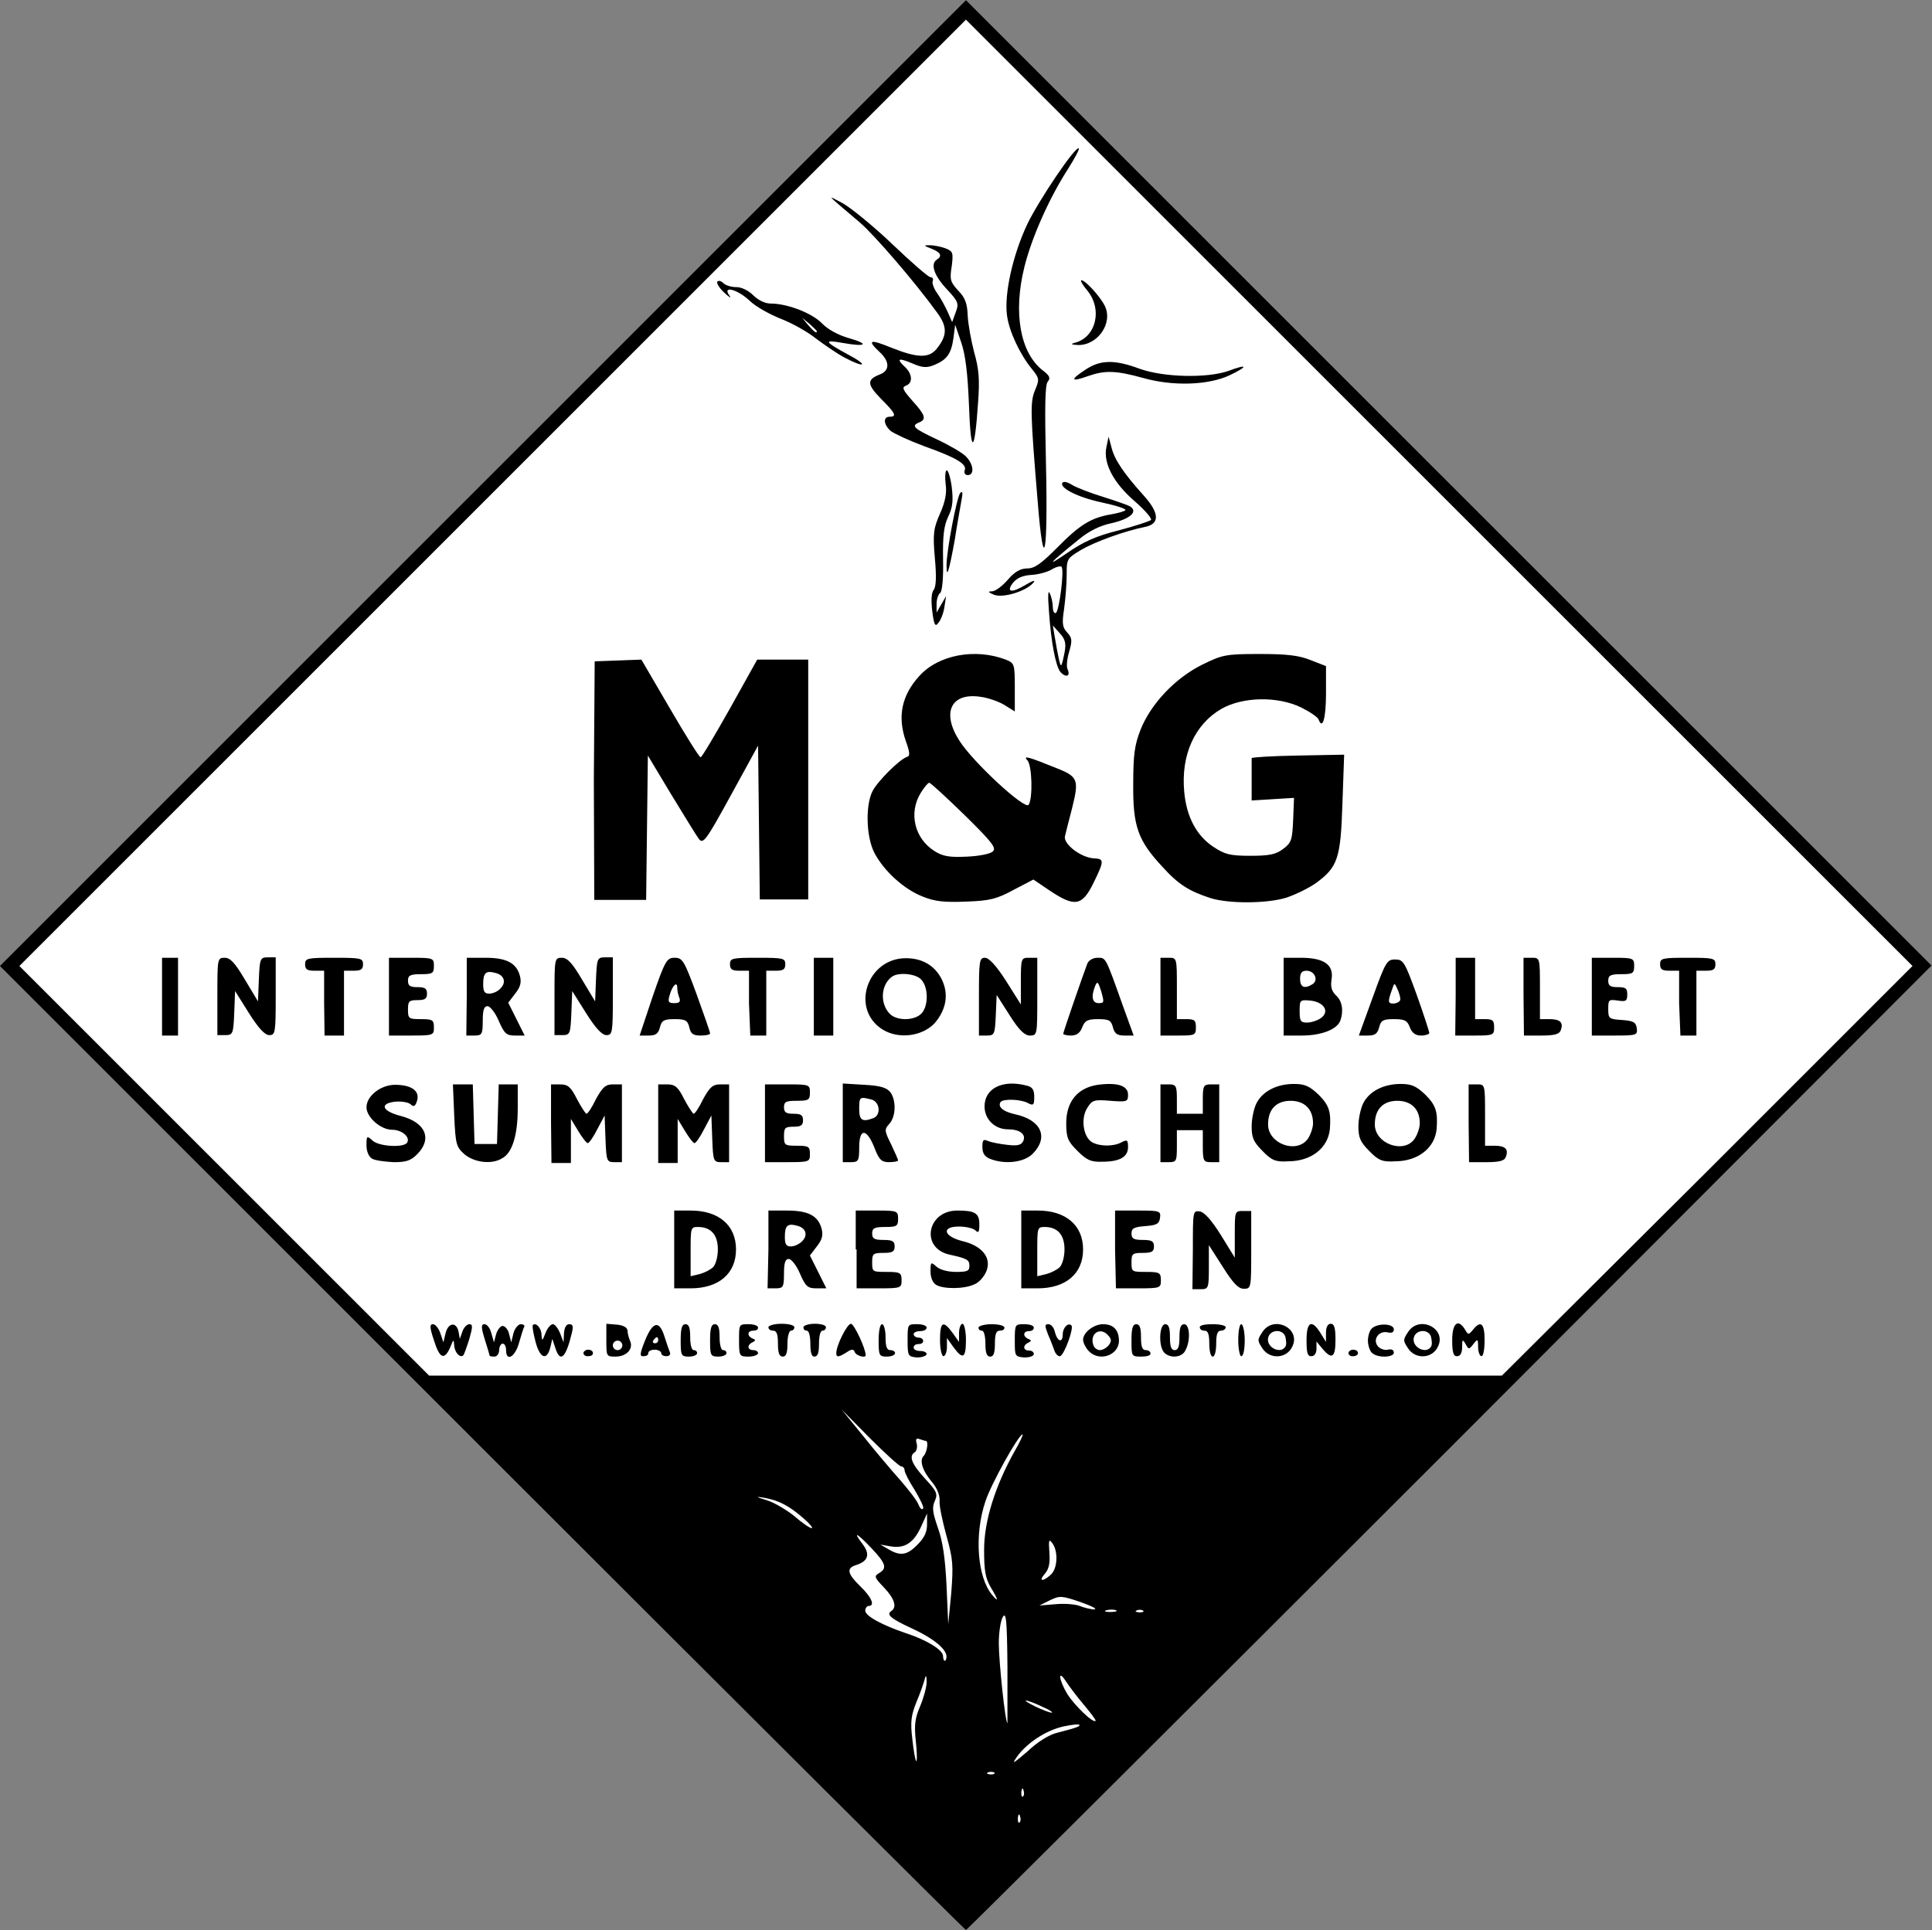
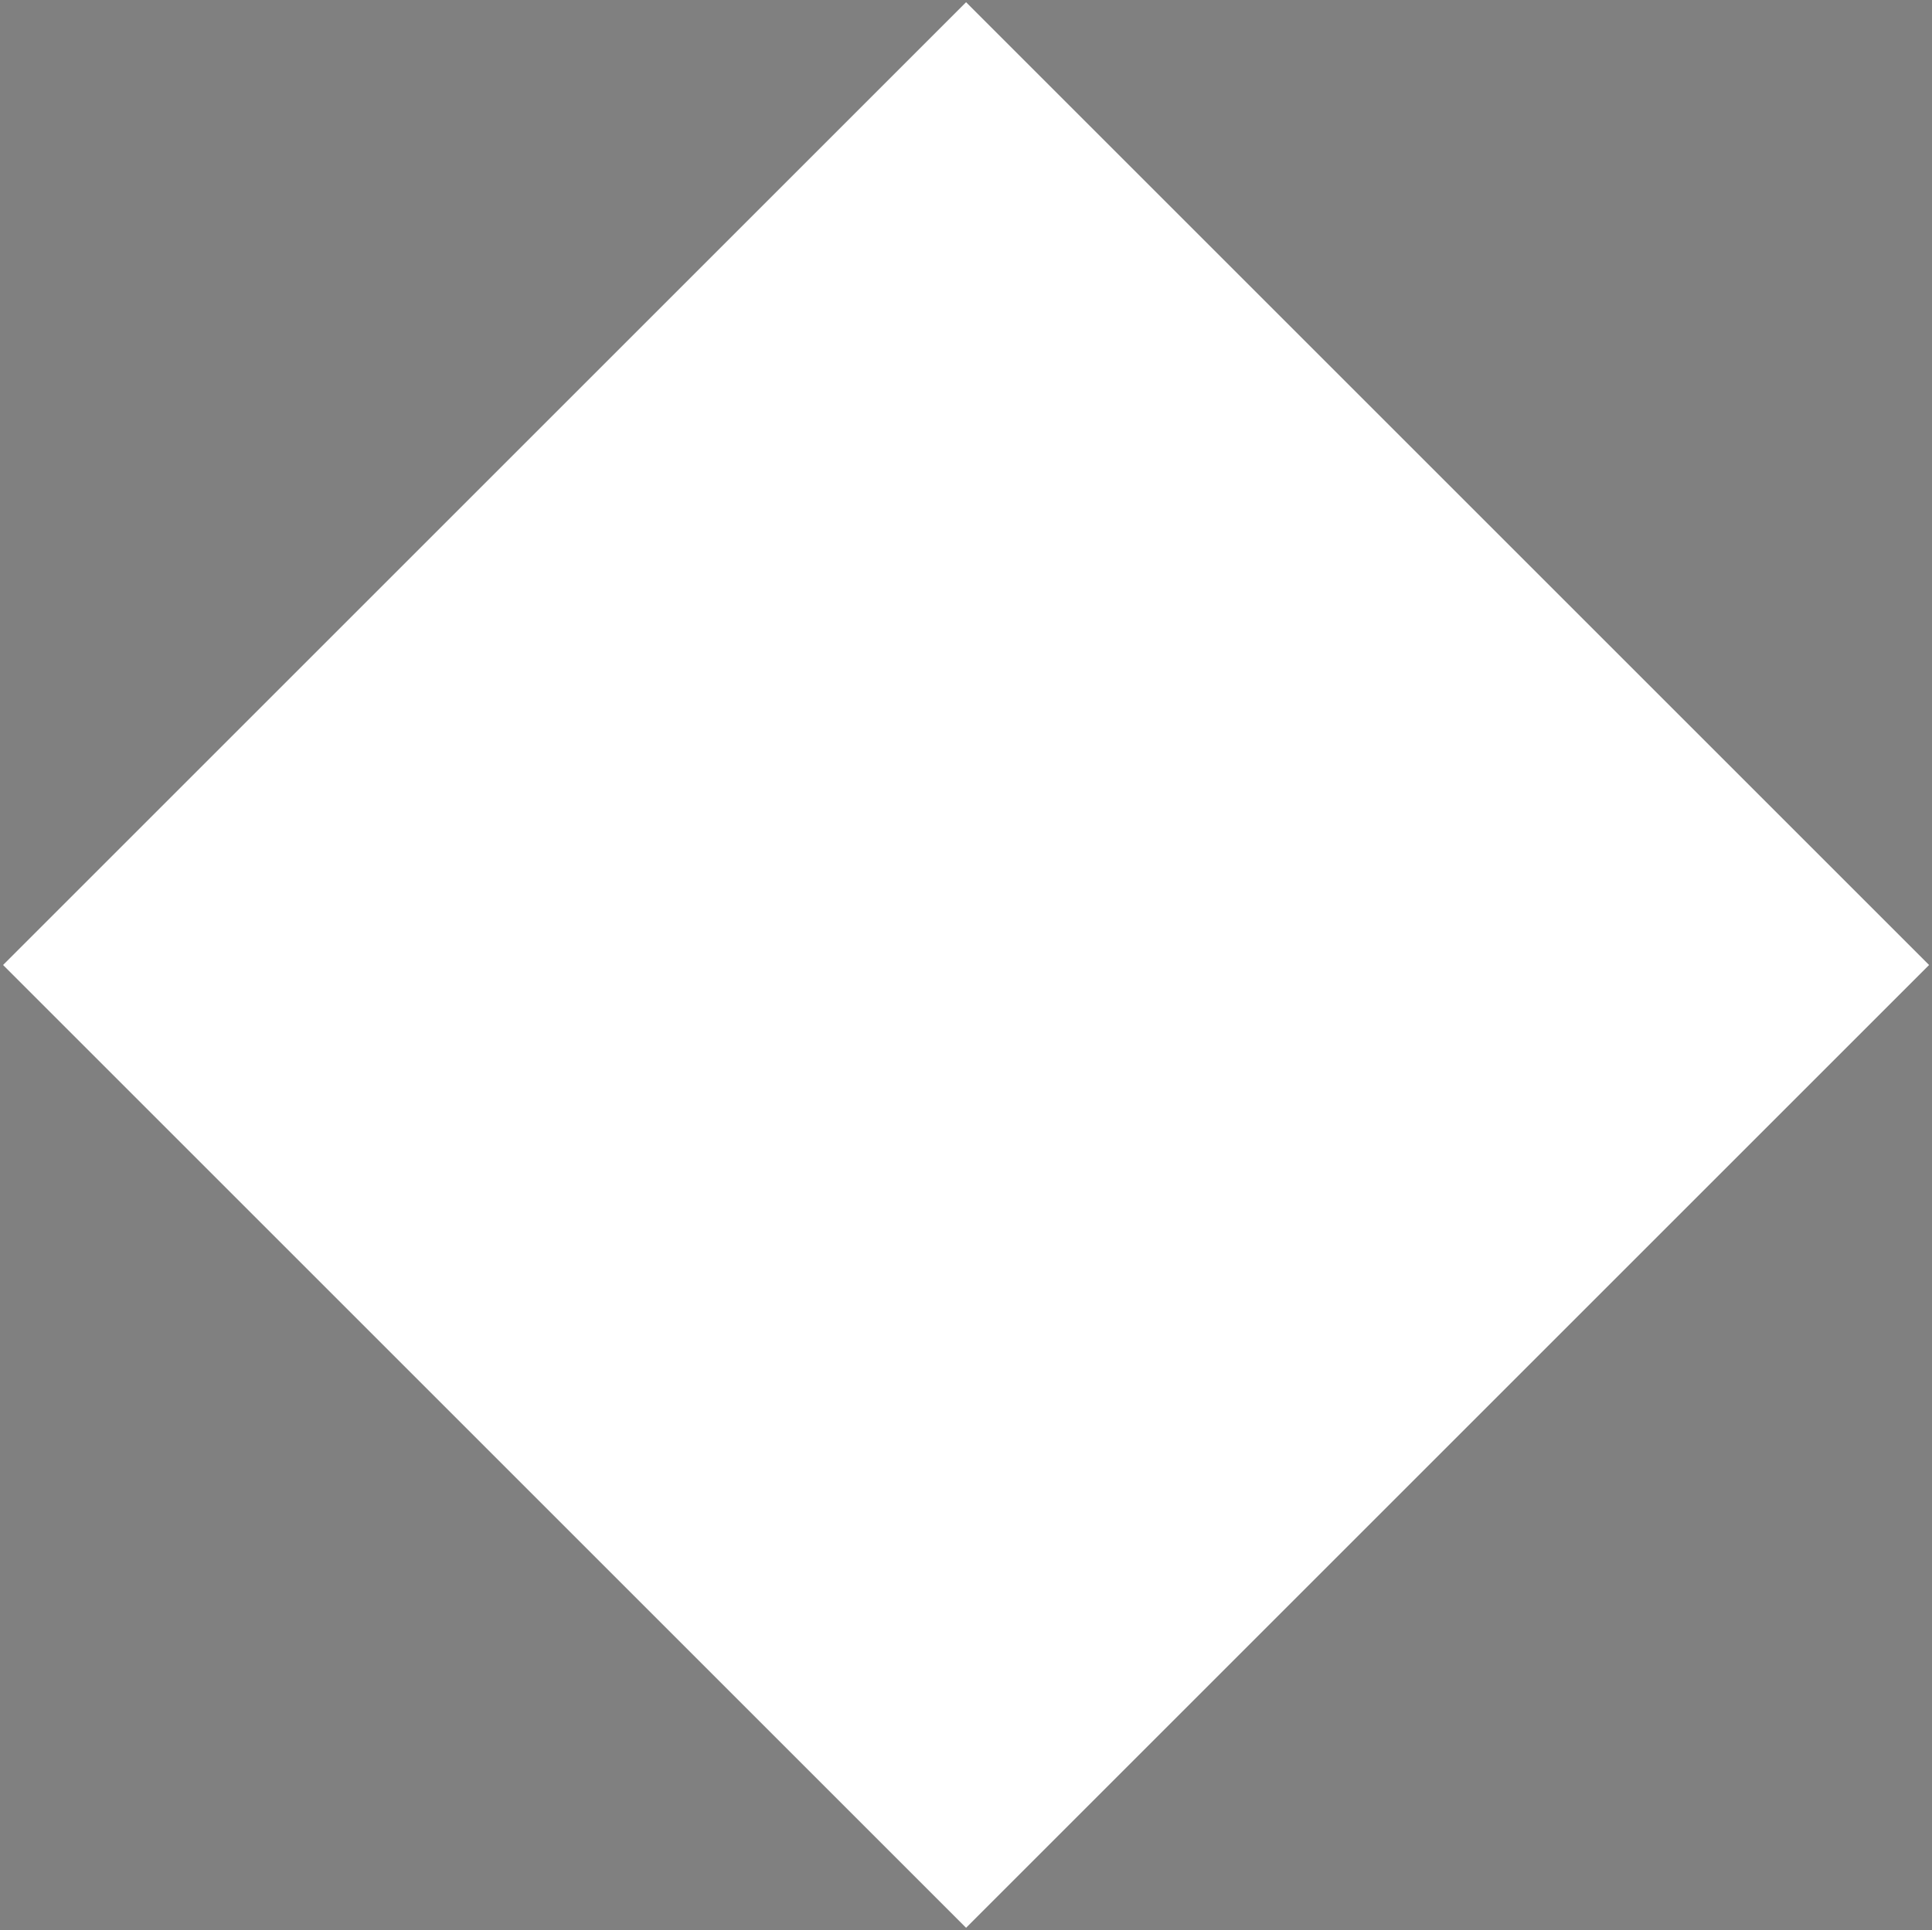
<svg xmlns="http://www.w3.org/2000/svg" viewBox="0 0 447 446.7">
  <rect x="0" y="0" width="447" height="446.7" fill="#808080" stroke="none" />
  <path fill="#fff" d="M.71 223.319L223.517.512l222.808 222.807-222.808 222.807z" />
-   <path d="M111.59 335.149l-111.6-111.6 111.7-111.7L223.49.049l111.7 111.7 111.7 111.7-111.5 111.7c-61.3 61.3-111.7 111.5-111.9 111.5-.2 0-50.6-50.2-111.9-111.5zm124.4 85.1c-.2-.6-.4-.4-.5.5 0 .8.1 1.2.4 1 .3-.3.3-.9.1-1.5zm.8-6c-.2-.6-.4-.4-.5.5 0 .8.1 1.2.4 1 .3-.3.3-.9.1-1.5zm-6.7-4c-.2-.2-.9-.3-1.4-.1-.6.2-.4.4.5.5.7 0 1.1-.2.9-.4zm14.7-9.3c4.3-1.1 5.3-1.5 4.9-1.8-.2-.2-1.8 0-3.7.4-4 .9-8.4 3.8-10.7 7-1.3 1.9-.9 1.6 2.4-1.2 2.4-2.3 5.2-4 7.1-4.4zm-32.9 2c-.4-3.8-.2-5.3 1-8.1.8-1.9 1.5-4.4 1.5-5.6 0-1.5-.2-1.7-.4-.8-.2.8-1 3.2-1.9 5.3-1.3 3.2-1.5 4.7-1 8.8.3 2.7.7 5 .9 5 .2.1.2-2-.1-4.6zm21.2-17.3c-.1-10.7-.3-12.8-1.1-11.4-.5.9-.9 3.6-.9 6 0 4.3 1.5 18.5 2 18.5v-13.1zm17.7 8.9c-1.6-1.9-3.5-4.4-4.2-5.5-1.9-2.9-1.6-.3.3 2.9 1.6 2.6 6 6.9 6.6 6.3.1-.2-1.1-1.8-2.7-3.7zm-9.7.4c-1.6-.8-3.3-1.4-3.7-1.4-.4 0 .6.6 2.2 1.4 1.7.8 3.3 1.4 3.7 1.4.5 0-.5-.7-2.2-1.4zm-22.1-11.6c0-1.7-3-4.2-8-6.5-4.8-2.2-6-3.2-4.8-4 1.4-.9.8-2.9-1.7-5.5-2.2-2.3-2.3-2.6-1.1-3.3 1.9-1.1 1.6-2.2-1.7-5.7-3.5-3.7-4.5-4.1-2.1-1 1.8 2.4 1.3 4-1.7 4.9-2.1.7-1.8 2 1.2 4.9 2.6 2.5 3.4 4.5 1.9 4.5-.4 0-.8.5-.8 1.1 0 1.2 3.8 3.3 9.4 5.2 4.9 1.6 8.6 3.9 8.6 5.3 0 .6.2 1.1.4 1.1s.4-.4.4-1zm0-27.9c-.9-3.3-1.7-6.9-1.6-8.1.1-1.3-.6-3-1.7-4.3-2.3-2.7-3-5.1-2-6.1.8-.8 1.2-3.5.5-3.5-.2 0-.8-.2-1.4-.4-.8-.3-1 0-.7 1 .2.8 0 1.7-.4 2-1.5.9-.8 2.7 2.3 6.1 2.8 3 3 3.6 2.3 5.2-.7 1.5-.5 2.7.7 6.2 1.1 3 1.7 7 2 13.3l.4 9 .7-7.2c.5-6.5.4-7.8-1.1-13.2zm39.2 17.2c-.5-.2-1.5-.2-2.2 0-.7.2-.3.4.9.4s1.8-.2 1.3-.4zm6.3.1c-.2-.2-.9-.3-1.4-.1-.6.2-.4.4.5.5.8 0 1.2-.2.9-.4zm-14.5-2c-4.4-1.5-4.8-1.5-7.1-.4l-2.4 1.2 3.7-.3c2.1-.2 4.6 0 5.6.4s2.6.8 3.4.8c.8-.1-.7-.8-3.2-1.7zm-20.7-3.3c-1.3-2.2-1.6-3.9-1.6-8.8 0-6.7 2.6-14.8 7-22.7 1.3-2.2 2.1-4 1.9-4-.9 0-7.3 11.5-8.6 15.5-2.6 7.7-1.9 17.6 1.6 21.7 1.5 1.8 1.4 1.1-.3-1.7zm13.8-3c1.6-1.4 1.8-5.4.4-7.3-.8-1.1-.9-.8-.7 2.1.2 2.5-.1 3.8-1 4.9-1.6 1.8-.6 2 1.3.3zm-30.8-7c1.6-1.6 2.2-2.9 2.2-4.7v-2.5l-1.4 3.1c-1.7 3.7-3.8 5.1-7.1 4.5l-2.3-.4 1.9 1.1c2.7 1.6 4.3 1.4 6.7-1.1zm-26.3-6c-3.4-3-5.8-4.2-9-4.8-2.3-.4-2.3-.3.6.6 1.8.6 4.6 2.3 6.3 3.7 1.7 1.5 3.5 2.7 3.9 2.7s-.4-1-1.8-2.2zm25.6-6.7c-1.3-2-2.3-4-2.3-4.5s-.4-.9-.8-.9-3.7-3-7.3-6.6l-6.5-6.6 5.2 6.4c2.8 3.5 6.7 8.1 8.5 10.1 1.8 2.1 3.7 4.5 4.1 5.5.4 1 .9 1.4 1.1.9.2-.3-.8-2.3-2-4.3zm183.5-73.8l47.4-47.4-109.5-109.5-109.5-109.5-109.5 109.5-109.5 109.5 47.4 47.4 47.4 47.4h248.2l47.6-47.4zm-294.7 39.2c-1-3-1-3.7-.2-3.7.5 0 1.3.9 1.7 2.1l.7 2.1.5-2.1c.6-2.5 2.5-2.7 3-.4l.3 1.7.6-1.7c.3-.9 1-1.7 1.6-1.7.8 0 .8.6 0 3.4-.6 1.9-1.2 3.6-1.4 3.8-.7.7-2-.6-2.1-2.3-.1-1.5-.2-1.4-.9.4-1.4 3.2-2.5 2.6-3.8-1.6zm12.9 3.6c0-.1-.5-1.8-1.1-3.7-.9-2.9-.9-3.6-.1-3.6.6 0 1.3.9 1.6 2.1l.6 2.1.5-1.9c.3-1 1-1.9 1.5-1.9s1.3.8 1.5 1.9l.5 1.9.5-2.1c.3-1.1 1.1-2.1 1.7-2.1.6 0 1 .3.8.6s-.7 2-1.2 3.7c-.9 3.3-3 4.5-3 1.7 0-.8-.3-1.5-.8-1.5-.4 0-.8.7-.8 1.5s-.5 1.5-1.1 1.5c-.6 0-1.1-.1-1.1-.2zm10.6-3.3c-.5-1.9-.8-3.6-.6-3.8.7-.7 2 .7 2 2.3.1 1.5.2 1.4.9-.4.4-1.1 1.2-2.1 1.7-2.1s1.2.9 1.7 2.1l.8 2.1.1-2.1c.1-1.3.5-2.1 1.2-2.1.9 0 1 .5.6 2.1-1.4 5.8-2.7 6.9-3.8 3.4l-.7-2.1-.5 2.1c-.8 3-2.4 2.4-3.4-1.5zm11.1 2.7c0-.4.5-.8 1.1-.8.6 0 1.1.3 1.1.8s-.5.7-1.1.7c-.6.1-1.1-.3-1.1-.7zm5.3-3v-3.8l2.4.2c1.5.1 2.5.7 2.5 1.4 0 .6.3 1.7.6 2.4.8 1.8-.8 3.6-3.4 3.6-2.1 0-2.1-.1-2.1-3.8zm3.7 1.2c0-.6-.5-1.1-1.1-1.1-.6 0-1.1.5-1.1 1.1s.5 1.1 1.1 1.1c.6 0 1.1-.5 1.1-1.1zm5.2-1c1.8-4.5 3.3-4.9 4.5-1.2.5 1.6 1.1 3.3 1.3 3.8.2.5-.1.9-.8.9-.7 0-1.2-.3-1.2-.7s-.7-.8-1.5-.8-1.5.3-1.5.8-.5.7-1.1.7c-.9.1-.9-.5.3-3.5zm3.1-.2c0-.4-.1-.7-.3-.7-.2 0-.5.3-.8.7-.3.4-.1.7.3.7.4.1.8-.3.8-.7zm5.2 0c0-2.8.3-3.7 1.1-3.7s1.1.8 1.1 3c0 1.6.3 3 .8 3s.8.3.8.7-.8.8-1.9.8c-1.8 0-1.9-.3-1.9-3.8zm6.8 0c0-2.8.3-3.7 1.1-3.7s1.1.8 1.1 3c0 1.6.3 3 .8 3s.8.3.8.7-.8.8-1.9.8c-1.8 0-1.9-.3-1.9-3.8zm6.7 0c0-3.7 0-3.7 2.2-3.7 1.2 0 2.2.3 2.2.8s-.5.7-1.1.7c-1.4 0-1.5 1.2-.2 1.8.8.3.8.5 0 .9-1.3.6-1.2 1.8.2 1.8.6 0 1.1.3 1.1.7 0 .4-1 .8-2.2.8-2.1 0-2.2-.1-2.2-3.8zm9 .8c0-2.2-.3-3-1.1-3-.6 0-1.1-.3-1.1-.8 0-.4 1.4-.8 3-.8s3 .3 3 .8c0 .4-.3.8-.8.8-.4 0-.8 1.3-.8 3 0 2.2-.3 3-1.1 3s-1.1-.9-1.1-3zm7.5 0c0-1.6-.3-3-.8-3s-.8-.3-.8-.8c0-.4 1.2-.8 2.6-.8 1.4 0 2.6.3 2.6.8 0 .4-.3.8-.8.8s-.8 1.3-.8 3c0 2.2-.3 3-1.1 3-.6 0-.9-.9-.9-3zm6 2.2c0-1.8 2.5-6.8 3.4-6.8.7 0 3.4 5.7 3.4 7.3 0 .7-2.2.1-2.5-.7-.3-.8-.7-.8-1.9 0-1.9 1.2-2.4 1.2-2.4.2zm9.8-3c0-2.1.3-3.7.8-3.7.4 0 .8 1.3.8 3 0 2.2.3 3 1.1 3 .6 0 1.1.3 1.1.7s-.8.8-1.9.8c-1.8 0-1.9-.3-1.9-3.8zm6.7 0c0-3.7 0-3.7 2.2-3.7 1.2 0 2.2.3 2.2.8s-.7.8-1.5.8-1.5.3-1.5.7.5.8 1.1.8 1.1.3 1.1.8-.5.7-1.1.7-1.1.3-1.1.8.7.8 1.5.8 1.5.3 1.5.7-1 .8-2.2.8c-2.1-.2-2.2-.3-2.2-4zm7.5 0c0-4.3.7-4.7 2.9-1.7l1.5 2.1v-2.1c0-1.1.4-2.1.8-2.1s.8 1.7.8 3.7c0 4.3-.7 4.7-2.9 1.7l-1.5-2.1v2.1c0 1.1-.4 2.1-.8 2.1s-.8-1.6-.8-3.7zm10.5.8c0-1.6-.3-3-.8-3s-.8-.3-.8-.7 1.4-.8 3-.8 3 .3 3 .8-.5.7-1.1.7c-.8 0-1.1.8-1.1 3s-.3 3-1.1 3-1.1-.9-1.1-3zm6.8-.8c0-3.7.1-3.7 2.2-3.7 1.2 0 2.2.3 2.2.8s-.5.8-1.1.8c-1.4 0-1.5 1.2-.2 1.8.8.3.8.5 0 .9-1.3.6-1.2 1.8.2 1.8.6 0 1.1.3 1.1.8s-1 .8-2.2.8c-2.2-.2-2.2-.3-2.2-4zm9.2 2.5c-.3-.8-.9-2.5-1.5-3.8-.8-2.1-.8-2.4.1-2.4.6 0 1.3.8 1.5 1.9.6 2.2 1.8 2.5 1.8.4 0-1.5 1.3-2.8 2-2 .6.6-1.6 6.7-2.6 7.1-.4.1-1-.4-1.3-1.2zm7.8-.1c-.7-.8-1.2-1.9-1.2-2.5 0-1.7 2.5-3.6 4.6-3.6 2.4 0 3.7 1.3 3.7 3.9-.1 3.4-4.7 4.9-7.1 2.2zm4.7-1.2c.7-.9.7-1.4 0-2.2-1.9-2.3-4.5-.5-3.5 2.2.2.6.9 1.1 1.5 1.1s1.5-.5 2-1.1zm5.3-1.2c0-2.8.3-3.7 1.1-3.7s1.1.8 1.1 3 .3 3 1.1 3c.6 0 1.1.3 1.1.8s-1 .7-2.2.7c-2.2 0-2.2-.1-2.2-3.8zm7.6 2.9c-1.4-1.4-1.2-6.6.2-6.6.8 0 1.1.8 1.1 3s.3 3 1.1 3 1.1-.8 1.1-3 .3-3 1.1-3c1.3 0 1.5 3.8.3 6-.7 1.7-3.5 2-4.9.6zm10.4-2.1c0-2.2-.3-3-1.1-3-.6 0-1.1-.3-1.1-.8s1.3-.7 3-.7 3 .3 3 .7-.5.8-1.1.8c-.8 0-1.1.8-1.1 3 0 1.6-.3 3-.8 3s-.8-1.4-.8-3zm6.7-.8c0-2.1.3-3.7.7-3.7.4 0 .8 1.7.8 3.7 0 2.1-.3 3.7-.8 3.7-.3.1-.7-1.6-.7-3.7zm5.6 1.9c-1.2-1.8-1.2-2 0-3.8 2.6-4 9-.8 6.9 3.4-1.3 2.8-5.2 3-6.9.4zm5.3-.4c.3-.4.2-1.4 0-2.3-.6-1.9-3.6-1.7-4 .3-.4 2.2 2.9 3.8 4 2zm4.9-1.5c0-4.3 1.2-4.9 3.2-1.7l1.3 2.1v-2.1c0-1.3.4-2.1 1.1-2.1.8 0 1.1.9 1.1 3.7 0 4.1-.8 4.7-3 2.1l-1.4-1.7v1.7c0 1-.5 1.7-1.1 1.7-1 .1-1.2-.8-1.2-3.7zm9.7 3c0-.4.5-.8 1.1-.8.6 0 1.1.3 1.1.8 0 .4-.5.7-1.1.7-.6.1-1.1-.3-1.1-.7zm5.4-.1c-.5-.5-.9-1.8-.9-2.8s.4-2.4.9-2.8c1.3-1.3 5.1-1.2 5.1.2 0 .7-.5.9-1.4.7-2-.5-3.6 1.6-2.3 3.2.5.6 1.6 1 2.3.8.8-.2 1.4 0 1.4.7 0 1.1-3.8 1.3-5.1 0zm8.4-1c-1.2-1.8-1.2-2 0-3.8 2.6-4 9-.8 6.9 3.4-1.3 2.8-5.2 3-6.9.4zm5.3-.4c.3-.4.2-1.4 0-2.3-.6-1.9-3.6-1.7-4 .3-.4 2.2 2.9 3.8 4 2zm4.9-1.5c0-4 1.4-5.1 3-2.4.7 1.2.8 1.2 1.8 0 1.8-2.3 2.7-1.5 2.7 2.4 0 2.1-.3 3.7-.7 3.7-.4 0-.8-.9-.8-2.1 0-1.9-.1-2-1.1-.7s-1.1 1.3-1.8 0c-.7-1.2-.8-1.1-.8.7 0 1.3-.4 2.1-1.1 2.1-.9.1-1.2-.8-1.2-3.7zm-180-21v-9h3.8c6.5 0 10.5 3.4 10.5 9s-4 9-10.5 9h-3.8v-9zm9 4.1c.6-.6 1.1-2.4 1.1-4.1 0-3.4-1.6-5.2-4.6-5.2-1.7 0-1.7.2-1.7 5.7v5.7l2.1-.5c1.1-.3 2.5-1 3.1-1.6zm12.8-4.1v-9h4.3c4.9 0 7.2 1.2 8 4.2.4 1.5.1 2.6-1.1 4.1l-1.6 2.1 1.9 3.8 1.9 3.8h-2.3c-2 0-2.5-.4-3.8-3.4-.8-1.9-2-3.4-2.6-3.4-.8 0-1.1.9-1.1 3.4 0 3.1-.2 3.4-1.9 3.4h-1.9l.2-9zm7.8-1.9c1.4-1.4.9-3.1-1.2-3.6-2.2-.6-2.8 0-2.8 2.6 0 1.7.3 2.2 1.4 2.2.8 0 1.9-.5 2.6-1.2zm12.4 1.9v-9h4.9c4.7 0 4.9.1 4.9 1.9 0 1.7-.3 1.9-3 1.9-2.5 0-3 .3-3 1.5s.5 1.5 2.6 1.5 2.6.3 2.6 1.5-.5 1.5-2.6 1.5c-2.4 0-2.6.2-2.6 2.2 0 2.2.1 2.2 3.4 2.2 3.1 0 3.4.2 3.4 1.9 0 1.8-.1 1.9-5.2 1.9h-5.2v-9zm18.6 8.2c-.8-.5-1.3-1.7-1.3-3.1 0-2.2.1-2.3 1.4-1.1.8.7 2.6 1.2 4.5 1.2 2.6 0 3.1-.2 3.1-1.4 0-1.4-.5-1.7-4.6-2.6-6.8-1.5-5.2-10.2 1.8-10.2 4.1 0 5.1.6 5.1 3.2 0 1.8-.2 2.1-.9 1.4-.5-.5-2.2-.9-3.8-.9-4.2 0-3.6 2.3.9 3.4s6.7 3.9 5.4 7c-.5 1.2-1.7 2.6-2.8 3-2.4 1.1-7.1 1.1-8.8.1zm19.7-8.2v-9h3.8c6.5 0 10.5 3.4 10.5 9s-4 9-10.5 9h-3.8v-9zm8.9 4.1c.6-.6 1.1-2.4 1.1-4.1 0-3.4-1.6-5.2-4.6-5.2-1.7 0-1.7.2-1.7 5.7v5.7l2.1-.5c1.1-.3 2.5-1 3.1-1.6zm12.8-4.1v-9h5.3c5.1 0 5.3.1 5.1 1.7-.2 1.4-.8 1.7-3.4 1.9-2.6.2-3.2.5-3.2 1.7s.5 1.5 2.6 1.5 2.6.3 2.6 1.5-.5 1.5-2.6 1.5c-2.4 0-2.6.2-2.6 2.2 0 2.2.1 2.2 3.4 2.2 3.1 0 3.4.2 3.4 1.9 0 1.8-.1 1.9-5.2 1.9h-5.2l-.2-9zm18 0c0-8.9 0-9 1.6-8.8 1.1.2 2.7 2 4.9 5.5l3.2 5.2v-5.4c0-5.3 0-5.4 1.9-5.4h1.9v9c0 8.8 0 9-1.7 9-1.3 0-2.5-1.3-4.9-5.1l-3.2-5v5.1c0 4.9-.1 5.1-1.9 5.1h-1.9l.1-9.2zm-189.9-21c-.8-.5-1.3-1.7-1.3-3.1 0-2.2.1-2.3 1.4-1.1 1.5 1.4 7.2 1.7 8 .5.8-1.3-1.2-3-3.5-3-2.6 0-5.9-2.9-5.9-5.2 0-2.6 3.3-5.2 6.6-5.2 3.8 0 5.8 1.4 5.1 3.7-.4 1.3-.8 1.5-1.5.8-.6-.5-2.1-.7-3.5-.6-3.8.4-3.1 2.2 1.2 3.3 5.8 1.5 7.4 5.3 3.8 8.9-1.5 1.5-2.6 1.8-5.4 1.8-2.1-.1-4.3-.4-5-.8zm21.4-1c-1.9-1.7-2.1-2.2-2.4-9l-.3-7.2h4.6l.2 6.9.2 6.9h5.2l.2-6.9.2-6.9h4.4v5.6c0 6.2-1.3 10.3-3.6 11.5-2.4 1.5-6.4 1-8.7-.9zm20-7.2v-9h2.1c1.8 0 2.5.6 3.9 3.4 1 1.9 2 3.4 2.2 3.4.3 0 1.3-1.5 2.2-3.4 1.5-2.7 2.2-3.4 3.9-3.4h2.1v18h-1.7c-1.8 0-1.9-.2-2.1-5.4l-.2-5.4-1.7 3.2c-.9 1.8-1.9 3.2-2.2 3.2-.3 0-1.3-1.3-2.2-2.8l-1.7-2.8v10.2h-4.5l-.1-9.2zm24.8 0v-9h2.1c1.8 0 2.5.6 3.9 3.4 1 1.9 2 3.4 2.2 3.4.3 0 1.3-1.5 2.2-3.4 1.5-2.7 2.2-3.4 3.9-3.4h2.1v18h-1.8c-1.8 0-1.9-.2-2.1-5.4l-.2-5.4-1.7 3.2c-.9 1.8-1.9 3.2-2.2 3.2-.3 0-1.3-1.3-2.2-2.8l-1.7-2.8v10.2h-4.5v-9.2zm24.7 0v-9h5.2c5.1 0 5.2.1 5.2 1.9 0 1.7-.3 1.9-3 1.9-2.5 0-3 .2-3 1.5 0 1.2.5 1.5 2.2 1.5s2.2.3 2.2 1.5-.5 1.5-2.2 1.5c-2 0-2.2.3-2.2 2.2 0 2.1.2 2.2 3 2.2 2.7 0 3 .2 3 1.9 0 1.8-.1 1.9-5.2 1.9h-5.2v-9zm18-.1v-9.1l5 .3c3.8.2 5.2.7 6 1.7 1.4 1.9 1.3 5.6-.2 7.3-1.2 1.3-1.2 1.6.4 4.8.9 1.9 1.6 3.5 1.6 3.7s-.9.4-2.1.4c-1.7 0-2.3-.5-3.4-3.4-1.8-4.5-3.5-4.5-3.5 0 0 3.1-.2 3.4-1.9 3.4h-1.9v-9.1zm7.1-1.1c1.8-.7 1.5-3.8-.5-4.3-2.7-.7-2.8-.6-2.8 2.2 0 2.6.7 3.1 3.3 2.1zm26.9 9.4c-1.2-.5-1.7-1.3-1.7-2.7 0-1.6.2-1.9 1.3-1.4.7.3 2.7.7 4.5.9 2.5.3 3.3 0 3.7-1 .6-1.5-.9-2.6-3.6-2.6-3 0-5.4-2.3-5.4-5.3 0-4.2 4.2-6.3 9.8-4.8 1.3.3 1.7 1 1.7 2.6 0 1.9-.2 2.1-1.5 1.4-1.7-.9-5.8-1-6.3-.2-.7 1.1.6 2.2 3.3 2.8 6.1 1.3 7.9 5.3 4.2 9.1-2 2.1-6.6 2.6-10 1.2zm20.3-1.8c-2.2-2.2-2.6-3-2.6-6.4 0-5 2.6-8.2 7.3-8.9 4.6-.6 7 .2 7 2.3 0 1.6-.2 1.7-4.1 1.4-3.7-.3-4.2-.2-5.3 1.6-1.6 2.4-1 6.8 1.1 8 1.8 1 5 1 6.8 0 1.3-.7 1.5-.5 1.5 1.1 0 2.3-1.9 3.4-6 3.4-2.6.1-3.6-.4-5.7-2.5zm19.2-6.4v-9h1.9c1.7 0 1.9.3 1.9 3.4v3.4h6v-3.4c0-3.1.2-3.4 1.9-3.4h1.9v18h-1.9c-1.7 0-1.9-.2-1.9-3.7v-3.7h-6v3.7c0 3.5-.1 3.7-1.9 3.7h-1.9v-9zm23.6 6.4c-2.1-2.1-2.5-3.1-2.5-5.7 0-1.7.5-4.1 1.1-5.3 1.4-2.8 4.7-4.5 8.7-4.5 2.5 0 3.6.5 5.7 2.5 2.4 2.4 2.9 3.9 2.6 7.9-.4 4.4-4.3 7.5-9.6 7.5-2.9.2-3.9-.2-6-2.4zm10.5-2.8c.6-.9 1.2-2.5 1.2-3.6 0-3.3-2-5.2-5.2-5.2-3.3 0-5.2 2-5.2 5.4-.1 4.5 6.6 7 9.2 3.4zm14.2 2.8c-2.1-2.1-2.5-3.1-2.5-5.7 0-1.7.5-4.1 1.1-5.3 1.4-2.8 4.7-4.5 8.7-4.5 2.5 0 3.6.5 5.7 2.5 2.4 2.4 2.9 3.9 2.6 7.9-.4 4.4-4.3 7.5-9.6 7.5-2.9.2-3.9-.2-6-2.4zm10.5-2.8c.6-.9 1.2-2.5 1.2-3.6 0-3.3-2-5.2-5.2-5.2-3.3 0-5.2 2-5.2 5.4-.1 4.5 6.7 7 9.2 3.4zm12.5-3.6v-9h1.9c1.9 0 1.9 0 1.9 7.1v7.1h2.2c2.5 0 3.3.8 2.6 2.6-.3.9-1.5 1.2-4.5 1.2h-4l-.1-9zm-302.3-29.3v-9h3.7v18h-3.7v-9zm12.8 0c0-8.8 0-9 1.7-9 1.3 0 2.4 1.2 4.7 5.1l3 5 .2-5.1c.2-4.8.3-5.1 2.1-5.1h1.8v9c0 8.5-.1 9-1.5 9-1 0-2.5-1.6-4.7-5.1l-3.2-5.1-.2 5.1c-.2 4.8-.3 5.1-2.1 5.1h-1.8v-8.9zm24.7 1.5v-7.5h-2.2c-1.7 0-2.2-.3-2.2-1.5 0-1.4.5-1.5 6.7-1.5s6.7.1 6.7 1.5c0 1.2-.5 1.5-2.2 1.5h-2.2v15h-4.5l-.1-7.5zm15-1.5v-9h5.2c5.1 0 5.2.1 5.2 1.9 0 1.7-.3 1.9-3 1.9-2.5 0-3 .3-3 1.5s.5 1.5 2.2 1.5c1.7 0 2.2.3 2.2 1.5s-.5 1.5-2.2 1.5c-2 0-2.2.3-2.2 2.2 0 2.1.2 2.2 3 2.2 2.7 0 3 .2 3 1.9 0 1.8-.1 1.9-5.2 1.9h-5.2v-9zm18 0v-9h4.3c4.9 0 7.2 1.2 8 4.2.4 1.5.1 2.6-1.1 4.1l-1.6 2.1 1.9 3.8 1.9 3.8h-2.2c-2 0-2.5-.4-3.8-3.4-.8-1.9-2-3.4-2.6-3.4-.8 0-1.1.9-1.1 3.4 0 3.1-.2 3.4-1.9 3.4h-1.9l.1-9zm7.8-1.9c1.4-1.4.9-3.1-1.2-3.6-2.2-.6-2.8 0-2.8 2.6 0 1.7.3 2.2 1.4 2.2.8 0 2-.5 2.6-1.2zm12.5 1.9c0-8.8 0-9 1.7-9 1.3 0 2.4 1.2 4.7 5.1l3 5 .2-5.1c.2-4.8.3-5.1 2.1-5.1h1.8v9c0 8.5-.1 9-1.5 9-1 0-2.5-1.6-4.7-5.1l-3.2-5.1-.2 5.1c-.2 4.8-.3 5.1-2.1 5.1h-1.8v-8.9zm22.7 0c2.9-8.4 3.3-9 5.1-9 1.8 0 2.2.6 5.1 8.5 1.7 4.7 3.1 8.7 3.1 9s-1 .5-2.2.5c-1.7 0-2.3-.4-2.6-1.9-.4-1.6-.9-1.9-3.4-1.9s-3 .3-3.4 1.9c-.4 1.5-1 1.9-2.6 1.9h-2.1l3-9zm6.2.3c-.3-.7-.5-1.7-.5-2.4 0-1.6-1.2-.4-1.8 1.9-.4 1.4-.2 1.7 1.1 1.7 1.2 0 1.5-.3 1.2-1.2zm16.1 1.2v-7.5h-2.2c-1.7 0-2.2-.3-2.2-1.5 0-1.4.5-1.5 6.4-1.5s6.4.1 6.4 1.5c0 1.2-.5 1.5-2.2 1.5h-2.2v15h-3.7l-.3-7.5zm15-1.5v-9h4.5v18h-4.5v-9zm15.9 7.6c-7.5-4.7-3.6-16.5 5.4-16.5 3.8 0 6.7 1.7 8.3 4.9 1.7 3.5 1 7.1-1.7 10.2-2.9 3-8.3 3.7-12 1.4zm8.9-3.6c1.7-1.6 1.8-6 .1-7.9-1.2-1.4-5.1-1.8-6.7-.8-2.7 1.8-3 6.3-.6 8.7 1.6 1.6 5.5 1.6 7.2 0zm13.4-4c0-8.3.1-9 1.4-9 .9 0 2.6 1.8 4.9 5.4l3.4 5.4v-5.4c0-5.3.1-5.4 1.9-5.4h1.9v9c0 8.8 0 9-1.7 9-1.2 0-2.5-1.2-4.7-4.7l-3-4.7-.2 4.7c-.2 4.4-.3 4.7-2.1 4.7h-1.8v-9zm19.5 8.6c0-.4 4.6-13.7 5.6-16.3.3-.7 1.3-1.3 2.3-1.3 2 0 1.8-.4 5.9 11.1l2.5 6.9h-2.1c-1.7 0-2.3-.4-2.7-1.9-.4-1.6-.9-1.9-3.4-1.9-2.4 0-3.1.3-3.7 1.9-.5 1.3-1.3 1.9-2.6 1.9-.9 0-1.8-.2-1.8-.4zm8.8-9.8c-.7-2.2-.9-2.5-1.4-1.3-1 2.5-.7 4 .8 4 1.3 0 1.3-.2.6-2.7zm13.7 1.2v-9h1.9c1.9 0 1.9 0 1.9 7.1v7.1h2.2c1.9 0 2.2.3 2.2 1.9 0 1.8-.2 1.9-4.1 1.9h-4.1v-9zm28.5 0v-9h4c5.3 0 7.6 1.6 7.1 4.9-.3 1.8 0 2.8 1 3.8 1.5 1.3 1.8 3.7 1 5.9-.8 2-4.4 3.4-8.9 3.4h-4.2v-9zm8.7 4.9c2-1.5.6-3.7-2.6-4-2.3-.2-2.4-.1-2.4 2.4 0 2.3.2 2.7 1.7 2.7 1 0 2.5-.5 3.3-1.1zm-2-7.8c1.4-.9.5-3.1-1.4-3.1-1.1 0-1.5.5-1.5 1.9 0 1.9 1 2.4 2.9 1.2zm13.9 3.1c3-8.3 3.3-8.8 5.2-8.8 1.9 0 2.2.5 5 8.2 1.6 4.5 2.9 8.5 2.9 8.8 0 .3-.9.6-1.9.6-1.3 0-2.1-.6-2.6-1.9-.6-1.6-1.2-1.9-3.7-1.9s-3 .3-3.4 1.9c-.4 1.5-1 1.9-2.6 1.9h-2.1l3.2-8.8zm6.4.4c0-.5-.3-1.6-.7-2.4-.6-1.4-.7-1.4-1.1-.2-1.2 3.3-1.1 3.6.3 3.6.8-.1 1.5-.5 1.5-1zm12.8-.6v-9h4.5v14.2h2.2c1.9 0 2.2.3 2.2 1.9 0 1.8-.2 1.9-4.5 1.9h-4.5l.1-9zm15.7 0v-9h1.9c1.9 0 1.9 0 1.9 7.1v7.1h2.2c2.5 0 3.3.8 2.6 2.6-.3.9-1.5 1.2-4.5 1.2h-4l-.1-9zm15.8 0v-9h4.9c4.7 0 4.9.1 4.9 1.9 0 1.7-.3 1.9-3 1.9-2.5 0-3 .3-3 1.5s.5 1.5 2.2 1.5c1.9 0 2.2.3 2.2 1.7 0 1.5-.3 1.7-2.2 1.4-2.1-.3-2.2-.2-2.2 2s.2 2.3 3.2 2.5c2.6.2 3.2.5 3.4 1.9.2 1.6 0 1.7-5.1 1.7h-5.3v-9zm20.2 1.5v-7.5h-2.2c-1.7 0-2.2-.3-2.2-1.5 0-1.4.5-1.5 6.4-1.5s6.4.1 6.4 1.5c0 1.2-.5 1.5-2.2 1.5h-2.2v15h-3.7l-.3-7.5zm-175.1-24.7c-4.3-1.7-8.9-5.9-11.1-10.1-1.9-3.7-2.1-11-.4-14.3 1.2-2.3 6.3-7.4 8-7.9.7-.2.6-1.1-.3-3.6-2-5.7-1-10.6 3.1-15.1 4.4-4.9 12.9-6.5 20-3.8 2 .8 2.1 1 2.1 6.4v5.6l-2.4-1.5c-1.3-.8-3.9-1.7-5.6-1.9-6.8-1-9 3.7-4.8 10.2 3.1 4.9 15.2 16.1 16 14.8 1-1.5.8-9.2-.3-10.3-1.1-1.2.3-.8 6.7 1.8 5.1 2 5.3 2.7 3.6 9.5-.7 2.6-1.4 5.5-1.6 6.3-.4 1.8 3.8 5 6.8 5.1 2.3.1 2.3.6-.2 5.7-2.6 5.3-4.3 5.6-9.9 1.9l-4-2.7-4.6 2.4c-3.9 2.1-5.4 2.5-10.9 2.7-5.1.2-7.3 0-10.2-1.2zm16.3-10.4c.9-.8-.1-2.1-6.5-8.4-4.2-4.1-7.9-7.5-8.2-7.5s-1.2 1.1-2 2.4c-2.8 4.6-1.4 10.5 3.2 13.4 1.9 1.2 3.4 1.5 7.4 1.3 2.7-.1 5.5-.6 6.1-1.2zm50.4 10.8c-4.9-1.6-7.4-3.1-11.1-7.2-5.7-6.1-6.9-9.4-6.8-19.2 0-6.8.3-9 1.7-12.6 2.4-6 8-11.9 14.2-15 4.7-2.3 5.4-2.5 13.3-2.5 6.2 0 9.1.3 11.8 1.4l3.6 1.4v6.3c0 5.8-.8 8.5-1.7 6.1-.2-.6-2-1.8-4-2.8-5.5-2.7-13.6-2.5-18.5.3-6.2 3.6-9.4 10.7-8.6 19.2.5 5.7 2.8 10.1 6.7 12.7 2.7 1.8 3.9 2.1 8.6 2.1 4.4 0 5.9-.3 7.6-1.6 1.9-1.4 2.1-2.1 2.3-6.7l.2-5.1-4.9.3-4.9.3v-9.8c0-.2 4.8-.5 10.7-.6l10.7-.2-.4 11.3c-.4 12.8-1.1 14.7-6.1 18.4-1.7 1.2-4.8 2.7-6.9 3.4-4.6 1.4-13.3 1.4-17.5.1zm-142.7-27.2l.2-27.6 5.4-.2 5.4-.2 6.6 11.3c3.6 6.2 6.8 11.3 7.1 11.3.3 0 3.3-5.1 6.8-11.3l6.3-11.3h11.8v55.5h-11.2l-.2-17.8-.2-17.8-6.3 11.5c-5.7 10.4-6.4 11.4-7.4 10.1-.6-.8-3.4-5.4-6.4-10.3l-5.4-9-.2 16.7-.2 16.7h-12l-.1-27.6zm107.9-25.2c-1-1.3-2.1-6.6-2.6-14-.3-3.7-.2-5.1.2-4.1.4.8.7 2.3.7 3.2 0 1 .4 1.5.7 1.3.8-.5 2-10 1.3-10.7-.2-.2-1.2 0-2.2.6-.9.6-3.1 1.2-4.7 1.3-2 .1-3.4.7-4.3 1.8-1.7 2.2-.4 2.5 2.9.5 1.7-1 2.4-1.2 1.8-.5-1.7 2-7 3.6-9.1 2.8-1.4-.6-1.5-.8-.5-.8.8 0 2.4-1.2 3.7-2.7 1.6-1.9 3-2.6 4.5-2.6 1.7 0 3.2-1.1 6.9-4.8 5.2-5.3 7.8-6.9 12.4-7.7 1.7-.3 3.2-.7 3.4-1 .2-.3-2.3-1.1-5.6-1.8-5.6-1.2-10-3.5-8.9-4.6.3-.3 1.3 0 2.2.6 1 .6 4.1 1.8 7 2.7 2.9.9 5.7 1.9 6.3 2.2 2 1.2.2 2.9-4.1 3.9-2.9.6-5.4 1.9-7.7 3.8-6.8 5.5-7.9 6.7-2.8 3.2 3.9-2.7 6.8-4 12-5.3 3.8-1 7.1-2.1 7.5-2.4.3-.3-1.3-2.2-3.7-4.3-5-4.3-7.4-8.9-6.6-12.6l.5-2.4.7 2.6c.7 2.8 2.9 6 7.4 11 3.7 4.1 3.8 6.6.3 7.3-4.5.9-11.6 3.4-14.9 5.4-3.2 1.9-3.2 2.1-3.2 5.8 0 2.1-.3 5.6-.6 7.8-.5 3.3-.4 4.2.7 5.4 1.2 1.3 1.2 1.9.5 4.4-.5 1.6-.7 3.5-.4 4.1.8 1.8-.5 2-1.7.6zm1-4.4c.4-2.1.2-3.1-1.1-4.5l-1.6-1.8.4 2.4c.8 4.8 1.3 7 1.5 6.8.2 0 .5-1.4.8-2.9zm-30.6-9.6c-.3-2.5-.2-4.2.3-4.9.6-.7.7-3.1.3-7.4-.5-5.7-.3-6.9 1.2-10.3 1.2-2.7 1.6-4.8 1.3-6.8-.2-1.6-.1-3 .2-3.2.3-.2.9 1.5 1.2 3.8.4 3.3.2 4.8-.8 6.9-1 2.1-1.3 4.4-1.2 10 .1 4.3-.2 7.4-.7 7.7-.4.3-.8 1.4-.8 2.5v2l1.1-1.9 1.1-1.9-.4 2.6c-.2 1.4-.9 3.1-1.4 3.6-.7 1-1 .5-1.4-2.7zm3.3-10.6c0-3.4 2.4-16 3.2-16.8.5-.5.6 0 .3 1.5-.2 1.2-1 5.5-1.6 9.4-1.3 7.2-1.9 9.2-1.9 5.9zm21.1-14.7c-1.7-20.5-1.8-23.1-.6-25.9 1-2.4 1-2.7-.7-4.8-2.8-3.4-5.3-8.7-5.8-12.4-.7-4.9 1.3-14 4.7-21.2 2.7-5.6 11.2-18.2 11.9-17.5.2.2-.9 2.2-2.4 4.6-4.4 6.8-8.5 16-10.2 22.9-2.6 10.5-1 19.8 4.3 23.9 1.6 1.2 1.8 1.8 1.1 2.6-.6.8-.7 5.7-.4 18.6.5 21.7-.5 26.7-1.9 9.2zm-16.9-7.3c.6-1.4-1.8-2.9-9.4-5.6-3.5-1.3-6.9-2.9-7.7-3.5-1.7-1.5-1.8-3.3-.3-3.3 1.8 0 1.4-.8-2-4.2-3.2-3.3-3.3-4.4-.2-5.6 2.3-.9 2.3-3-.1-5.2-3-2.8-2.2-3 2.7-1 6 2.4 8.7 2.5 10.5.3 2.5-3.1 2.5-5.1.2-8.3-5.2-7.2-14.7-18.2-18-21-8.1-6.9-7.7-6.4-3.9-4.4 1.8 1 7 5.2 11.4 9.4s8.4 7.7 8.9 7.7.7.4.5.9c-.2.5.3 1.8 1.1 2.9.8 1.1 1.8 3 2.4 4.3l1 2.3.8-2.2c.8-2.1.7-2.5-2.1-5.5-2.9-3.1-3.8-5.8-2.2-6.8 1.3-.8.8-1.7-1.3-2.5-1.8-.7-1.9-.8-.4-.8.9 0 2.5.3 3.6.7 1.8.7 1.9 1 1.5 4.2-.5 3.1-.3 3.6 1.5 5.6 1.6 1.6 2.1 3 2.2 5.8.1 2 .8 5.8 1.5 8.5 1.1 3.8 1.3 6.3.9 11.6-.8 12-1.7 12.3-2.1.7-.3-7.4-.8-11.7-1.8-14.6l-1.4-4.1-.4 3.1c-.5 3.6-1.5 5-4.4 6.2-1.7.7-2.7.7-5-.3-3.3-1.4-3.9-1.2-1.9.7 1.8 1.6 2 3.8.3 4.4-1 .4-.7 1 1.5 3.5 3 3.3 3.3 4.3 1.6 5-2 .8-1.3 1.4 4 3.9 2.8 1.3 5.9 3.1 6.7 3.9 1.8 1.7 2.2 4.4.5 4.4-.6 0-.9-.5-.7-1.1zm41.2-21.4c-6.2-1.7-8.7-1.8-12.7-.4-3.9 1.4-4.2.9-.7-1.4 3.5-2.4 6.8-2.5 12.7-.3 5.6 2 15.6 2.2 20.5.5 4.5-1.7 4.7-1.1.3 1-4.9 2.3-13.1 2.6-20.1.6zm-69-4.7c-1.7-.9-4.6-2.9-6.6-4.4-2-1.6-5.6-3.6-8.2-4.6-2.5-1-5.8-2.8-7.2-4.2-2.9-2.7-6.4-3.5-4.6-1.1.5.7 0 .4-1.2-.7s-1.9-2.3-1.6-2.6c.3-.3.9-.1 1.4.4.5.5 1.8.9 3 .9s2.8.8 3.9 1.9c1.1 1.1 2.7 1.9 4 1.9 3.9 0 9.5 2.2 11.8 4.5 1.3 1.4 3.8 2.8 6.3 3.5 4.9 1.4 4 2.1-1.5 1.1-4.5-.8-4.2-.3 1.5 2.8 4.7 2.5 3.7 3.1-1 .6zm-6.4-6.1c0-.1-.8-.9-1.7-1.7l-1.7-1.4 1.4 1.7c1.4 1.6 2 2 2 1.4zm59.6 2.7c5-1.2 6.6-7.8 2.9-12.2-1.1-1.3-1.6-2.3-1.3-2.3.9 0 4.3 3.7 5.4 5.9 2 4-1.6 9.2-6.2 9.1-1.5-.1-1.8-.2-.8-.5z" />
</svg>